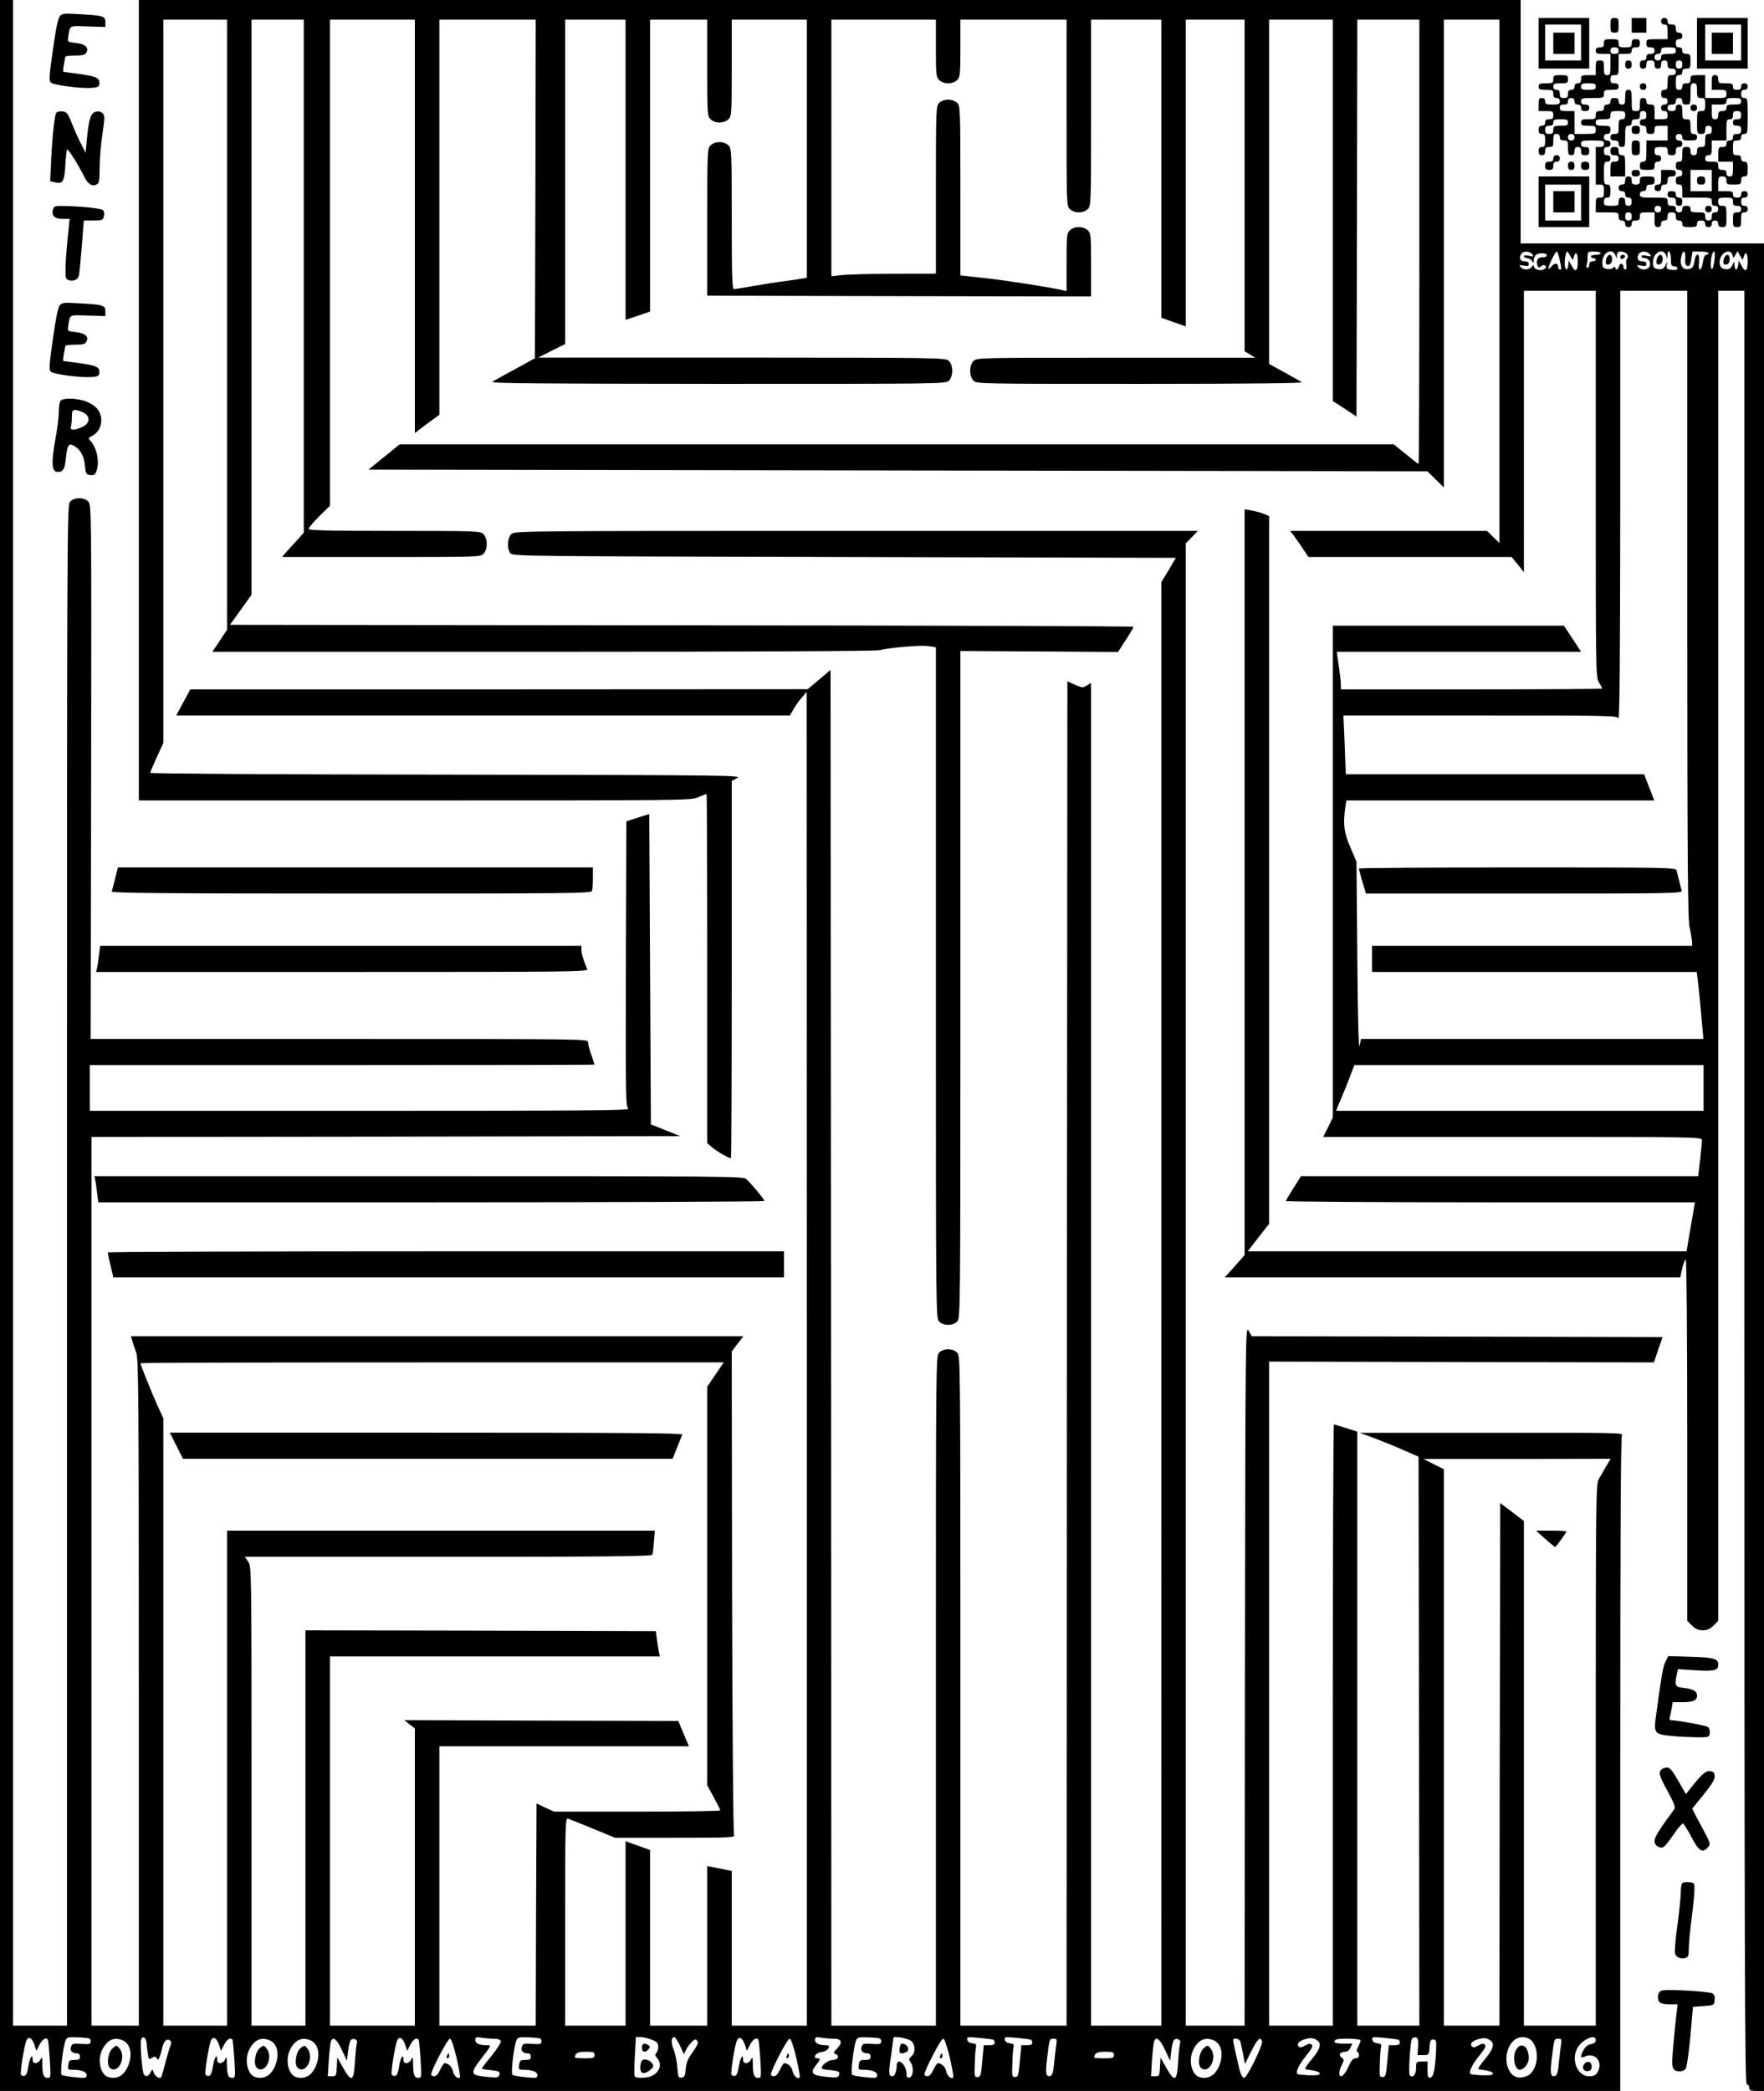
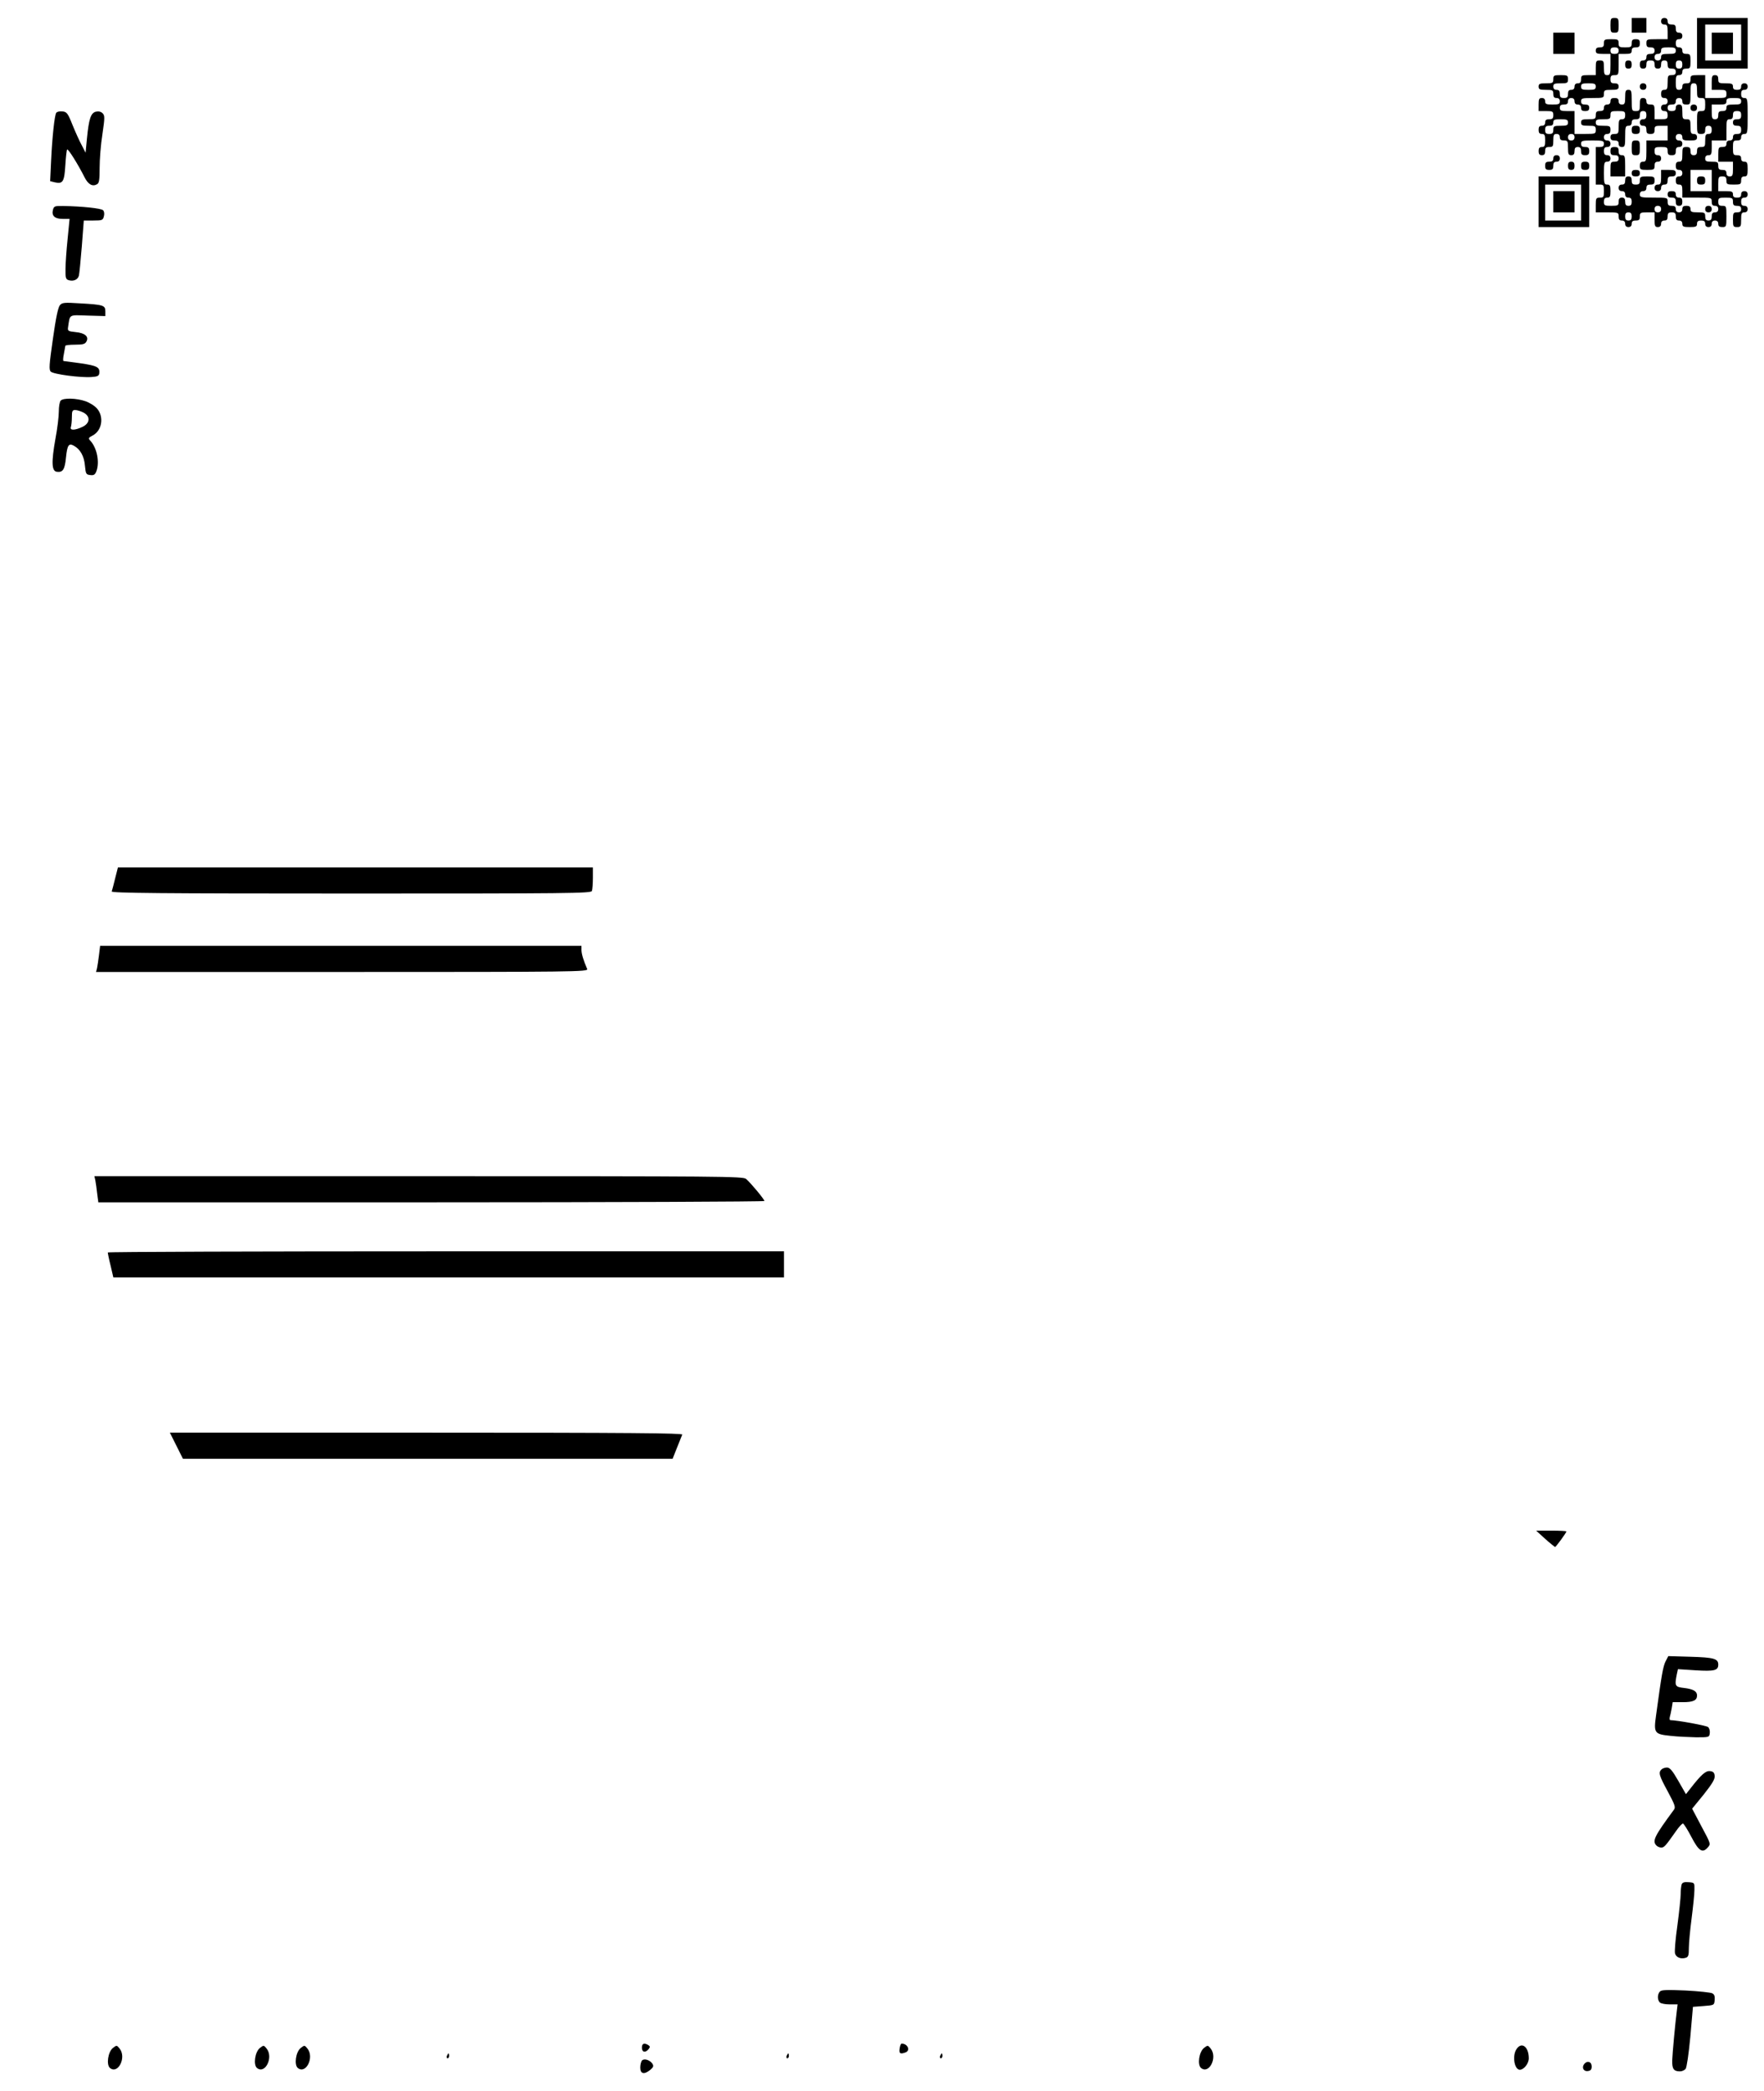
<svg xmlns="http://www.w3.org/2000/svg" version="1.0" width="1440" height="1706.667" viewBox="0 0 1080 1280">
-   <path d="M0 640v640h992v-199.6c0-135.6.3-200.2 1-201.5 1.1-1.9-.1-1.9-79.7-1.8h-80.8l9 3.3c5 1.9 13.1 5.2 18 7.4l9 3.9.3 174.2.2 174.1h-38V876.4l-6.8-2.2c-3.8-1.2-7.1-2.2-7.5-2.2-.4 0-.7 82.8-.7 184v184h-39V833.5l117.8.3 117.8.2 2.6-7.7 2.7-7.8-125.8-.3-125.7-.2-1.9-3.3c-2-3.2-2-2.4-2.3 211L762 1240h-36V332.6l3.7-3.8 3.7-3.8H524.2c-207.9 0-209.2 0-211.2 2-2.4 2.4-2.7 8.7-.6 11.6 1.4 1.9 4.9 1.9 204.5 2.4l203 .5-4.4 7.5-4.5 7.4V1240h-43V418l-2.5 1.6c-2.4 1.5-2.8 1.5-7.3-.4l-4.7-2.1-.3 411.5-.2 411.4h-65v-205c0-203.7 0-205-2-207-2.7-2.7-8.3-2.7-11 0-2 2-2 3.3-2 207v205h-64l-.2-415-.3-414.9-7 5.9-7 5.9-189 .1h-189l-4.3 8-4.3 8H483.6l2.2-3.8c1.1-2 3.4-5.3 5.1-7.2l3-3.5.1 408.2V1240h-46V1145.3l-7.5-1.5-7.5-1.5V1240h-35v-107.5l-7.5-2.7-7.5-2.7V1240h-37v-63.6c0-60.2.1-63.6 1.8-63.1.9.3 7.8 3.1 15.2 6.1l13.5 5.6h36.9c34.7 0 36.8-.1 36-1.8-.5-.9-1-67.9-1.2-148.8l-.2-147.1 3.5-4.6 3.6-4.7h-375l.9 2.7c.4 1.6 1.5 4.8 2.4 7.2 1.4 3.9 1.6 24.2 1.6 208.2V1240H56V696l180.3-.2 180.2-.3-9-3.6-9-3.6-.5-95-.5-95-7 2.2-7 2.3-.3 87.4c-.2 81.2-.1 87.4 1.5 88.5 1.3 1.1-31.2 1.3-164 1.3H55v-28h154.5c85 0 154.5-.1 154.5-.3 0-.1-.9-2.8-2-6-1.1-3.1-2-6.6-2-7.7 0-2 0-2-152.2-2H55.5l.3-163.5C56 309.9 56 309 54 307c-2.7-2.7-8.3-2.7-11 0-2 2-2 3.3-2 467.5V1240H8V0H0v640zm438 201.5l-5 7.4v244l4 7.3c2.2 4 4 7.6 4 8 0 .5-22.9.8-50.9.8h-50.9l-5.4-2.5-5.3-2.5-.3 68-.2 68h-59v-171h152.8l-3.3-7.8-3.2-7.7-83.9-.2-83.9-.3 3.3 2.6 3.2 2.5V1240h-52v-226h202l-.6-2.8c-.3-1.5-.8-5-1.2-7.7l-.7-5-107.3-.3L187 998v242h-33v-140.6c0-140.5 0-140.6-2.1-143.5l-2-2.9h124.6c98.8 0 124.6-.3 124.9-1.3.3-.6.7-4.2 1-8l.5-6.7H139v303h-39V868.2l-3.6-7.8c-3.5-7.8-10.4-24.9-10.4-25.9 0-.3 80.3-.5 178.5-.5h178.6l-5.1 7.5zm545.3 56.2c-1.5 2.7-3.5 6.1-4.5 7.8-1.7 2.9-1.8 11.2-1.8 168.7V1240h-44V931.1l-7.2-5.5-7.3-5.5-.3 159.9-.2 160h-34V899.4l-6.2-3.1-6.3-3.2h57.3l57.3-.1-2.8 4.7zM21.1 1251.8l1.2 3.6 1.9-3.7c1.7-3.4 4.1-4.8 5.1-3 .3.5.8 5.9 1.2 12 .6 10.8.6 11.3-1.3 11.3-2.5 0-3.2-1.8-3.3-8.3 0-4.5-.2-4.9-1.1-3-1.4 2.9-4.8 3.1-4.8.3 0-4.2-1.7-1.7-2.6 3.7-.6 4.1-1.4 5.9-2.5 6.1-.9.2-1.9-.3-2.1-1-.5-1.5 1.9-17 3.3-20.5 1.2-3.1 3.5-2 5 2.5zm34.4-2.3c0 1.8-.6 2-5.7 1.7-5.1-.3-5.7-.2-6.3 1.8-.8 2.4.7 4 3.8 4 1 0 1.7.8 1.7 2 0 1.6-.7 2-3.4 2-3 0-3.4.3-3.8 3-.4 2.7-.2 3 2.2 3 5.8 0 9 1.2 9 3.3 0 1.9-.4 1.9-7.2 1.3-4-.4-7.7-1.1-8.1-1.5-1-1 .9-17.1 2.4-20.9.8-2.1 1.4-2.3 8.1-2 6.5.3 7.3.5 7.3 2.3zm34.3 1.6c.1 1.9.5 4.9.8 6.6.4 3 .7 3.2 2.5 2 1.6-1 2.1-.9 2.9.3.7 1.2 1.1 1 1.8-1 .5-1.4 1.3-3.9 1.6-5.7.9-3.8 2.6-5.5 4.5-4.3 1.1.6 1.2 1.4.3 3.7-.6 1.5-2 6.3-3.1 10.6s-2.2 8.1-2.5 8.4c-1 1-3.7-.7-4.5-2.9l-.8-2.2-1.2 2.2c-1.5 2.8-3.7 2.8-4.4-.1-1-4.1-2-18.6-1.3-20.2 1-2.7 3.1-1.1 3.4 2.6zm44.3.7l1.2 3.6 1.9-3.7c1.7-3.4 4.1-4.8 5.1-3 .3.5.8 5.9 1.2 12 .6 10.8.6 11.3-1.3 11.3-2.5 0-3.2-1.8-3.3-8.3 0-4.5-.2-4.9-1.1-3-1.4 2.9-4.8 3.1-4.8.3 0-4.2-1.7-1.7-2.6 3.7-.6 4.1-1.4 5.9-2.5 6.1-.9.2-1.9-.3-2.1-1-.5-1.5 1.9-17 3.3-20.5 1.2-3.1 3.5-2 5 2.5zm114 0l1.2 3.6 1.9-3.7c1.7-3.4 4.1-4.8 5.1-3 .3.5.8 5.9 1.2 12 .6 10.8.6 11.3-1.3 11.3-2.5 0-3.2-1.8-3.3-8.3 0-4.5-.2-4.9-1.1-3-1.4 2.9-4.8 3.1-4.8.3 0-4.2-1.7-1.7-2.6 3.7-.6 4.1-1.4 5.9-2.5 6.1-.9.2-1.9-.3-2.1-1-.5-1.5 1.9-17 3.3-20.5 1.2-3.1 3.5-2 5 2.5zm54.2-3.8c2.3 0 4 .5 4.3 1.4.3.8-2 4.6-5.5 8.9-3.4 4.1-6.1 7.7-6.1 8 0 .2 2.3.7 5 .9 5.7.6 6.5 1 5.6 3.3-.5 1.3-1.7 1.5-7.3.9-10.5-1-10.8-1.9-3.5-11.4 6.1-7.9 6.1-8 3.4-8-4.8 0-7.2-1.1-7.2-3.2 0-1.8.5-2 3.8-1.4 2 .3 5.4.6 7.5.6zm29.2 1.5c0 1.8-.6 2-5.7 1.7-5.1-.3-5.7-.2-6.3 1.8-.8 2.4.7 4 3.8 4 1 0 1.7.8 1.7 2 0 1.6-.7 2-3.4 2-3 0-3.4.3-3.8 3-.4 2.7-.2 3 2.2 3 5.8 0 9 1.2 9 3.3 0 1.9-.4 1.9-7.2 1.3-4-.4-7.7-1.1-8.1-1.5-1-1 .9-17.1 2.4-20.9.8-2.1 1.4-2.3 8.1-2 6.5.3 7.3.5 7.3 2.3zm67.5-.9c3.3 1.3 4 2.1 4 4.3 0 1.5-.5 3.2-1.2 3.9-.9.9-.8 1.6.5 3 3.4 3.8 1.5 9.2-4 11.3-3.1 1.1-9 1.2-9.7 0-.3-.4-.3-6.1.1-12.5l.6-11.6h2.8c1.6 0 4.7.7 6.9 1.6zm17.3 3.6l2.4 5.3 1.5-3c.9-1.7 2.5-3.8 3.6-4.8 1.6-1.5 2.1-1.5 3.1-.4.8 1.1.2 2.6-2.8 6.9-3.1 4.3-4 6.6-4.3 10.4-.3 4.1-.6 4.9-2.5 5.2-1.9.3-2.2-.2-2.6-6-.2-3.5-1.2-8.4-2.2-10.9-1.8-4.4-1.6-7.9.4-7.9.5 0 2 2.4 3.4 5.2zm39.8-.4l1.2 3.6 1.9-3.7c1.7-3.4 4.1-4.8 5.1-3 .3.5.8 5.9 1.2 12 .6 10.8.6 11.3-1.3 11.3-2.5 0-3.2-1.8-3.3-8.3 0-4.5-.2-4.9-1.1-3-1.4 2.9-4.8 3.1-4.8.3 0-4.2-1.7-1.7-2.6 3.7-.6 4.1-1.4 5.9-2.5 6.1-.9.2-1.9-.3-2.1-1-.5-1.5 1.9-17 3.3-20.5 1.2-3.1 3.5-2 5 2.5zm54.2-3.8c5 0 5.8 2.2 2.3 5.9-2.3 2.4-2.5 2.9-1.2 3.4 2.9 1.1 1.8 3.7-1.5 3.7-2.7 0-6.8 3-6.9 5.1 0 .4 2.3.9 5 1.1 5.7.6 6.5 1 5.6 3.3-.5 1.3-1.7 1.5-7.3.9-9.1-.9-10.5-2.2-7-6.8 3.1-4 3.3-4.6 1.1-4.6-3.1 0-1-3.5 2.4-3.8 4-.4 6.7-4.2 3-4.2-4.4 0-6.8-1.2-6.8-3.2 0-1.8.5-2 3.8-1.4 2 .3 5.4.6 7.5.6zm29.2 1.5c0 1.8-.6 2-5.7 1.7-5.1-.3-5.7-.2-6.3 1.8-.8 2.4.7 4 3.8 4 1 0 1.7.8 1.7 2 0 1.6-.7 2-3.4 2-3 0-3.4.3-3.8 3-.4 2.7-.2 3 2.2 3 5.8 0 9 1.2 9 3.3 0 1.9-.4 1.9-7.2 1.3-4-.4-7.7-1.1-8.1-1.5-1-1 .9-17.1 2.4-20.9.8-2.1 1.4-2.3 8.1-2 6.5.3 7.3.5 7.3 2.3zm18.5 0c2.5 2.3 2.6 7 .1 9.2-1.8 1.5-1.8 1.8-.5 3.9 2 3 1.5 8.8-.8 9.2-1.4.3-1.8-.3-1.8-2.5 0-3.3-2.5-7.3-4.6-7.3-.8 0-1.4 1-1.4 2.2 0 3.8-1.2 6.8-2.6 6.8-2.4 0-2.5-1.8-.9-12.4.8-5.7 1.5-10.7 1.5-11.1 0-1.4 9.1.3 11 2zm50.3-.8c.4.2.7 1.1.7 1.9 0 .9-1.1 1.4-3.4 1.4h-3.3l-.9 9.7c-.8 8.8-1.1 9.8-2.9 9.8-1.9 0-2-.6-1.7-8 .1-4.4.4-9 .7-10.2.4-1.8 0-2.2-2.2-2.5-1.8-.2-2.9-1-3.1-2.2-.4-1.7.1-1.8 7.5-1.1 4.3.4 8.1.9 8.6 1.2zm23 0c.4.2.7 1.1.7 1.9 0 .9-1.1 1.4-3.4 1.4h-3.3l-.9 9.7c-.8 8.8-1.1 9.8-2.9 9.8-1.9 0-2-.6-1.7-8 .1-4.4.4-9 .7-10.2.4-1.8 0-2.2-2.2-2.5-1.8-.2-2.9-1-3.1-2.2-.4-1.7.1-1.8 7.5-1.1 4.3.4 8.1.9 8.6 1.2zm175.5.6c2.4 1.9 1.2 5.6-3.8 11.4-2.7 3.2-4.4 5.9-3.7 6 6.8 1 8.7 1.6 8.7 2.6s-1.8 1.2-6.6 1.1c-3.6-.2-6.8-.5-7.1-.8-1.2-1.2 1-5.8 5.3-11.1 3.5-4.3 4.4-5.9 3.5-6.8-.9-.9-1.9-.8-4.1.5-2.3 1.3-3.1 1.4-4 .4-1.3-1.6.6-3.4 4.7-4.5 2.9-.8 4.9-.5 7.1 1.2zm49.5-.6c.4.2.7 1.1.7 1.9 0 .9-1.1 1.4-3.4 1.4h-3.3l-.9 9.7c-.8 8.8-1.1 9.8-2.9 9.8-1.9 0-2-.6-1.7-8 .1-4.4.4-9 .7-10.2.4-1.8 0-2.2-2.2-2.5-1.8-.2-2.9-1-3.1-2.2-.4-1.7.1-1.8 7.5-1.1 4.3.4 8.1.9 8.6 1.2zm11.9 4.1l-.3 5.2h3.5c3.5 0 3.5-.1 3.8-4.8.3-3.9.6-4.7 2.3-4.7 1.9 0 2 .6 1.7 7.5-.6 11.2-1.5 15.4-3.5 15.8-1.4.3-1.7-.5-1.7-4.7v-5.1h-3.5c-3.4 0-3.5.1-3.5 4 0 4-2.1 6.4-3.9 4.4-.9-1 .3-20.7 1.4-22.4.4-.6 1.4-1 2.3-.8 1.4.3 1.6 1.4 1.4 5.6zm44.6-3.5c2.4 1.9 1.2 5.6-3.8 11.4-2.7 3.2-4.4 5.9-3.7 6 6.8 1 8.7 1.6 8.7 2.6s-1.8 1.2-6.6 1.1c-3.6-.2-6.8-.5-7.1-.8-1.2-1.2 1-5.8 5.3-11.1 3.5-4.3 4.4-5.9 3.5-6.8-.9-.9-1.9-.8-4.1.5-2.3 1.3-3.1 1.4-4 .4-1.3-1.6.6-3.4 4.7-4.5 2.9-.8 4.9-.5 7.1 1.2zm23.3-1.3c4.5 2.4 6.2 10.9 3.6 17.3-1.8 4.1-3.7 5.7-8 6.4-9.3 1.5-13-14.5-5.2-22.3 2.5-2.5 6.4-3.1 9.6-1.4zm40.9.9c0 1.3-.9 2-3 2.4-1.9.4-3.4 1.7-4.5 3.6-2.2 4.3-2 5.3.9 4 5.5-2.6 10.5 2.3 8.4 8.1-1.1 3-2.5 4-5.9 4-6.8 0-11-9.3-7.5-16.6 2.6-5.6 11.6-9.9 11.6-5.5zm-901.7.2c5 2.3 6.1 9.7 2.5 16.9-2.5 4.9-6.4 6.8-11.2 5.6-5.1-1.3-7.2-10.5-4-16.9 3.1-6.1 7.4-8 12.7-5.6zm90 0c5 2.3 6.1 9.7 2.5 16.9-2.5 4.9-6.4 6.8-11.2 5.6-5.1-1.3-7.2-10.5-4-16.9 3.1-6.1 7.4-8 12.7-5.6zm25 0c5 2.3 6.1 9.7 2.5 16.9-2.5 4.9-6.4 6.8-11.2 5.6-5.1-1.3-7.2-10.5-4-16.9 3.1-6.1 7.4-8 12.7-5.6zm18.9 5.6l3.2 6.8.7-5.8c.3-3.2 1.1-6.3 1.7-6.9 1.6-1.6 4.5-.1 3.7 1.9-.3 1-.9 6.2-1.2 11.5-.7 12.1-2.1 12.7-7.3 3.5l-3.5-6.2-.3 5.7c-.3 5.5-.4 5.8-2.9 5.8h-2.6l.6-9.9c.4-5.5 1-10.6 1.3-11.5 1.2-3.2 3.6-1.4 6.6 5.1zm70.3 4.9c1.5 6.3 2.4 11.8 2.1 12.1-1.2 1.3-3.7-.9-4.3-3.7-.5-2.8-2.8-5-5.1-5-.5 0-1.7 1.8-2.7 4-1.2 2.6-2.5 4-3.7 4-1 0-1.8-.5-1.8-1.2 0-2.5 10.1-21.8 11.4-21.8.9 0 2.2 3.9 4.1 11.6zm208 0c1.5 6.3 2.4 11.8 2.1 12.1-1.2 1.3-3.7-.9-4.3-3.7-.5-2.8-2.8-5-5.1-5-.5 0-1.7 1.8-2.7 4-1.2 2.6-2.5 4-3.7 4-1 0-1.8-.5-1.8-1.2 0-2.5 10.1-21.8 11.4-21.8.9 0 2.2 3.9 4.1 11.6zm94 0c1.5 6.3 2.4 11.8 2.1 12.1-1.2 1.3-3.7-.9-4.3-3.7-.5-2.8-2.8-5-5.1-5-.5 0-1.7 1.8-2.7 4-1.2 2.6-2.5 4-3.7 4-1 0-1.8-.5-1.8-1.2 0-2.5 10.1-21.8 11.4-21.8.9 0 2.2 3.9 4.1 11.6zm65.2-7.9c-.3 2.1-.9 7.1-1.3 11.1-.4 5-1.1 7.5-2.1 7.9-2.9 1.1-3.4-1.2-2.2-10.8 1.4-11.9 1.4-11.9 4-11.9 1.9 0 2.1.4 1.6 3.7zm66.5 3l3.2 6.8.7-5.8c.3-3.2 1.1-6.3 1.7-6.9 1.6-1.6 4.5-.1 3.7 1.9-.3 1-.9 6.2-1.2 11.5-.7 12.1-2.1 12.7-7.3 3.5l-3.5-6.2-.3 5.7c-.3 5.5-.4 5.8-2.9 5.8h-2.6l.6-9.9c.4-5.5 1-10.6 1.3-11.5 1.2-3.2 3.6-1.4 6.6 5.1zm30.1-5.6c5 2.3 6.1 9.7 2.5 16.9-2.5 4.9-6.4 6.8-11.2 5.6-5.1-1.3-7.2-10.5-4-16.9 3.1-6.1 7.4-8 12.7-5.6zm16.1.6c.2 1 1 4.5 1.7 7.8l1.1 6 3.9-7.8c3.9-7.7 5.4-9.1 6.6-6.2.7 2.1-9.2 22.5-11 22.5-.8 0-1.9-1.8-2.6-4.3-1.5-5.8-4.1-17.6-4.1-18.8 0-1.7 3.9-.9 4.4.8zm73.6-.7c0 .6-.7 2.4-1.5 4-.9 1.7-1.1 3-.5 3 .5 0 1 .9 1 2 0 1.4-.7 2-2.1 2-1.5 0-2.7 1.4-4.5 5.5-2.5 5.5-5.4 7.3-5.4 3.5 0-1.2.7-3.5 1.6-5.1 1.4-2.8 1.4-3.2-.2-4.3-2.1-1.6-1-3.6 2-3.6 1.5 0 2.7-.9 3.4-2.5l1.2-2.5h-5.5c-5.1 0-6.5-.7-4.8-2.3 1.1-1.2 15.3-.8 15.3.3zm122.7 2.7c-.3 2.1-.9 7.1-1.3 11.1-.4 5-1.1 7.5-2.1 7.9-2.9 1.1-3.4-1.2-2.2-10.8 1.4-11.9 1.4-11.9 4-11.9 1.9 0 2.1.4 1.6 3.7zM364 1258c0 1.8-.7 2-6 2-3.3 0-6-.2-6-.4 0-2.7 1.6-3.6 6.6-3.6 4.7 0 5.4.2 5.4 2zm318 0c0 1.8-.7 2-6 2-3.3 0-6-.2-6-.4 0-2.7 1.6-3.6 6.6-3.6 4.7 0 5.4.2 5.4 2z" />
-   <path d="M108 885l4 8h299.8l2.7-6.8c1.5-3.7 2.9-7.3 3.2-8 .4-.9-31.3-1.2-156.6-1.2H104l4 8zM946 942c3 2.7 5.8 4.9 6.1 5 .5 0 6.9-8.7 6.9-9.5 0-.3-4.2-.5-9.2-.5h-9.3l5.5 5zM393 1253.5c0 2.8 2.1 3.3 4.1.9 1-1.3 1-1.7-.2-2.5-2.5-1.5-3.9-1-3.9 1.6zM393.1 1261.3c-.6.6-1.1 2.6-1.1 4.4 0 3.9 2.4 4.4 6.1 1.4 1.9-1.6 2.2-2.3 1.4-3.7-1.5-2.3-5-3.5-6.4-2.1zM550.8 1254c-.5 3.1.4 3.6 3.6 2.4 3.2-1.2 1.3-5.4-2.4-5.4-.4 0-1 1.3-1.2 3zM928.6 1254.2c-2.9 4-1.5 12.8 1.9 12.8 2.5 0 5.5-3.8 5.5-7 0-7-4.3-10.3-7.4-5.8zM970 1263.4c-1.8 2.2-.5 4.8 2.2 4.4 1.7-.2 2.3-1 2.3-2.8 0-2.9-2.6-3.8-4.5-1.6zM69.1 1253.7c-3 2.4-4.1 10.2-1.8 12.2 5 4.1 10.3-6.5 5.9-11.9-1.7-2.1-1.8-2.1-4.1-.3zM159.1 1253.7c-3 2.4-4.1 10.2-1.8 12.2 5 4.1 10.3-6.5 5.9-11.9-1.7-2.1-1.8-2.1-4.1-.3zM184.1 1253.7c-3 2.4-4.1 10.2-1.8 12.2 5 4.1 10.3-6.5 5.9-11.9-1.7-2.1-1.8-2.1-4.1-.3zM273.6 1258.5c-.3.8-.1 1.5.4 1.5.6 0 1-.7 1-1.5s-.2-1.5-.4-1.5-.6.7-1 1.5zM481.6 1258.5c-.3.8-.1 1.5.4 1.5.6 0 1-.7 1-1.5s-.2-1.5-.4-1.5-.6.7-1 1.5zM575.6 1258.5c-.3.8-.1 1.5.4 1.5.6 0 1-.7 1-1.5s-.2-1.5-.4-1.5-.6.7-1 1.5zM737.1 1253.7c-3 2.4-4.1 10.2-1.8 12.2 5 4.1 10.3-6.5 5.9-11.9-1.7-2.1-1.8-2.1-4.1-.3z" />
-   <path d="M85 245v245h168.9c166.7 0 169 0 173.6-2 2.6-1.1 4.9-2 5.1-2 .2 0 .4 48.1.4 106.9v106.9l3.1 2.7c2.9 2.4 10.1 6.5 11.4 6.5.3 0 .5-52 .5-115.5V478.1l3.3-1.8c3.1-1.7-3.8-1.8-178-2.1-106.3-.1-181.3-.6-181.3-1.1 0-.5 1.8-4.8 4-9.6l4-8.7V12h39v373.5l-4.5 6.8-4.5 6.7h202.2c123.9 0 203.9-.4 206.3-1 7-1.7 24.8-3.1 29.7-2.5l4.8.7v205.4c0 204.1 0 205.4 2 207.4 2.7 2.7 8.3 2.7 11 0 2-2 2-3.3 2-206.3V398.5l48.2.3 48.3.3 4.8-7.4c2.6-4 4.7-7.6 4.7-8 0-.4-124.5-.8-276.6-.9l-276.6-.3 6.6-9.2 6.6-9.2V12h32v314.1l-4.7 5.2c-2.6 2.9-5.6 6.2-6.7 7.4l-1.9 2.3h60.6c59.4 0 60.7 0 62.7-2 2.7-2.7 2.7-9.3 0-12-1.9-1.9-3.3-2-54.5-2-42 0-52.5-.3-52.5-1.3 0-.7 2.9-4.2 6.5-7.7l6.5-6.4V12h52v253.1l3.8-2.9c2-1.6 5.4-4.1 7.5-5.6l3.7-2.7V12h59l-.2 103.7-.3 103.6-12 6.6c-6.7 3.6-13 7.1-14 7.8-1.6 1 27.4 1.2 137.8 1.3 138.4 0 139.7 0 141.7-2 2.7-2.7 2.7-9.3 0-12-2-2-3.4-2-126.7-2.1H329.5l8.3-4.2 8.2-4.1V12h37v183.8l7.5-2.5 7.5-2.6V12h35v29.5c0 28.2.1 29.6 2 31.5 1.2 1.2 3.3 2 5.5 2s4.3-.8 5.5-2c1.9-1.9 2-3.3 2-31.5V12h46v158l-2.2.4c-1.3.3-6.3 1-11.3 1.7-4.9.6-13.7 2-19.4 3-5.8 1-11.1 1.9-11.8 1.9-1 0-1.3-8.3-1.3-43 0-41.7-.1-43.1-2-45-1.2-1.2-3.3-2-5.5-2s-4.3.8-5.5 2c-1.9 1.9-2 3.3-2 47v45h4.3c2.3 0 55.2.2 117.4.3l113.3.2v-19.3c0-17.9-.1-19.3-2-21.2-1.2-1.2-3.3-2-5.5-2s-4.3.8-5.5 2c-1.8 1.8-2 3.3-2 19.6v17.6l-2.2-.5c-6.4-1.6-33.6-5.9-47.2-7.4l-15.6-1.7v-51.8c0-50.5-.1-51.9-2-53.8-1.2-1.2-3.3-2-5.5-2s-4.3.8-5.5 2c-1.9 1.9-2 3.3-2 53.2v51.3l-25.8.1c-14.1 0-28.5.4-31.9.8l-6.3.7V12h64v17.5c0 16.2.2 17.7 2 19.5 1.2 1.2 3.3 2 5.5 2s4.3-.8 5.5-2c1.8-1.8 2-3.3 2-19.5V12h65v57c0 55.7 0 57 2 59 1.2 1.2 3.3 2 5.5 2s4.3-.8 5.5-2c2-2 2-3.3 2-59V12h43v182.5l7.5 2.7 7.5 2.6V12h36v203l3.3 2 3.2 2h-85.2c-84 0-85.3 0-87.3 2-2.7 2.7-2.7 9.3 0 12 2 2 3.3 2 102.3 2 68.3 0 99.7-.4 98.7-1-.8-.6-5.7-3.3-10.7-6.1l-9.3-5.1V12h39v233.5l7.3 4.7 7.2 4.8.3-121.5L831 12h38v136c0 74.8-.2 136-.5 136s-3.8-2.7-7.8-6l-7.4-6H244.7l-9.5 7.7-9.6 7.8 324.2.5 324.1.5 5.1 5 5 4.9V12h34v320.4l-3.8-3.7-3.8-3.7H789.8l2.2 2.7c1.1 1.6 3.7 5.2 5.6 8l3.5 5.3h124.4l3.8 4.6 3.7 4.7V178h44v118.2c0 116.5 0 118.4 2 121.6 1.1 1.8 2 3.5 2 3.7 0 .3-36 .5-80 .5h-80l-.1-3.3c0-1.7-.6-6.9-1.3-11.5l-1.2-8.2H968l-5.2-8-5.3-8H816v301.1l-2.9 6-3 5.9h116c114.5 0 115.9 0 115.9 2 0 1-.5 6.4-1.1 12l-1.2 10H796.5l-4.5 7.2c-2.5 3.9-4.6 7.5-4.8 8-.2.4 56.1.8 125.1.8h125.4l-.7 4.2c-.4 2.4-1.6 9.1-2.6 15l-1.8 10.8H763.9l6.5-8.4 6.6-8.4V315.9l-3.2-1.3c-1.8-.8-5.2-1.7-7.5-2.1l-4.3-.7v456.5l-6.1 6.9-6.1 6.8h278.9l1.2-5.5c.7-3 1.7-5.5 2.2-5.5.5 0 .9 43.2.9 110.6v110.6l2.9 2.9c2.2 2.1 3.9 2.9 6.6 2.9 2.7 0 4.4-.8 6.6-2.9l2.9-2.9V178h16v549c0 487.3.2 549 1.5 549 .8 0 1.5.9 1.5 2 0 1.7.7 2 4.5 2h4.5V149H931V0H85v245zm853.1-89.4c1.2 1.5 1 1.6-1.9 1-2.1-.5-3.2-.4-3.2.3 0 .6.9 1.1 2 1.1 1 0 2.4.8 2.9 1.7 1 1.6 1 1.6 1.1-.3 0-1.1.5-2.5 1.2-3.2 1.6-1.6 6.8-1.5 6.8.1 0 .7-1.1 1.3-2.7 1.2-2.9 0-4 2.1-2.9 5.2.5 1.2.9 1.3 2.2.3 1-.9 1.8-1 2.5-.3.8.8.5 1.4-1 2.2-2.3 1.3-6.1 0-6.1-2.2 0-.7-.5-.4-1.1.5-1.2 2.2-5.2 2.3-6.9.3-1.1-1.3-.8-1.4 1.9-.9 2.4.5 3.1.3 3.1-1 0-1-.9-1.6-2.4-1.6-2.8 0-3.7-1.7-2.4-4.3 1.1-2.2 5.1-2.2 6.9-.1zm16.8 3.4c1.3 6.2 1.3 6 .1 6-.5 0-1-.6-1-1.4 0-2.7-2.2-2.9-4.1-.5-1 1.3-1.9 1.8-1.9 1.2 0-1.7 4.2-10.3 5.1-10.3.4 0 1.2 2.3 1.8 5zm6.5-2.3c1.5 2.8 1.6 2.8 2.2.5 1.1-3.8 2.4-2.4 2.4 2.7 0 6.2-1.4 7.2-3.7 2.9l-1.8-3.3-.3 2.7c-.5 4.2-2.2 3.3-2.2-1.1 0-3.7.8-7.1 1.6-7.1.2 0 1 1.2 1.8 2.7zM980 155c0 .5-1.3 1-3 1-1.6 0-3 .4-3 1 0 .5.7 1 1.5 1s1.5.4 1.5 1c0 .5-.9 1-2 1-1.3 0-2 .7-2 2 0 1.1-.5 2-1.1 2-.6 0-.8-.7-.5-1.6.3-.9.6-3.1.6-5 0-3.3.1-3.4 4-3.4 2.2 0 4 .4 4 1zm9 1.2l.9 2.3v-2.3c.1-1.6.7-2.2 2.5-2.2 3 0 5.4 2.6 3.8 4.2-.6.6-.8 2.4-.5 3.9.3 1.8.1 2.9-.6 2.9-.6 0-1.1-.6-1.1-1.4 0-2.4-2.1-3-2.7-.7-.6 2.2-2.3 2.9-2.3 1 0-.8-.5-.8-1.5.1-.8.7-2.5 1-4 .6-2.1-.5-2.5-1.2-2.5-4 0-5.9 6-9.2 8-4.4zm21.1-.6c1.2 1.5 1 1.6-1.9 1-2.1-.5-3.2-.4-3.2.3 0 .6.9 1.1 2 1.1 2.5 0 4.1 2.9 2.9 5.2-1.2 2.2-5.2 2.4-6.9.3-1.1-1.3-.8-1.4 1.9-.9 2.4.5 3.1.3 3.1-1 0-1-.9-1.6-2.4-1.6-2.8 0-3.7-1.7-2.4-4.3 1.1-2.2 5.1-2.2 6.9-.1zm9.9.6l.9 2.3v-2.3c.2-4.3 2.1-2.2 2.1 2.3 0 3.8.3 4.5 2 4.5 1.1 0 2 .6 2 1.3 0 .9-1.1 1.2-3.5.9-3.2-.4-3.4-.7-3-3.1.5-2.3.4-2.4-.4-.5-1.3 3-2.8 3.7-5.7 3-2-.5-2.4-1.3-2.4-4 0-5.9 6-9.2 8-4.4zm11.8 2c-.2 3.3.1 4.3 1.4 4.6 1.3.2 1.8-.7 2.3-4.2l.7-4.6h4.9c2.7 0 4.9.4 4.9 1 0 .5-.6 1-1.4 1-.9 0-1.6 1.7-2 4.5-.4 2.5-1.2 4.5-1.8 4.5-.7 0-.9-1.7-.6-4.5.7-5.9-1.9-6.4-2.8-.5-.5 3.1-1.2 4.2-3 4.6-4.4 1.1-6.4-2.4-4.8-8.4 1-3.7 2.5-2.4 2.2 2zm18.1-1.5c-.1 1.6-.4 4.1-.8 5.8-1 4.6-2.2 1.4-1.5-3.9.7-4.9 2.5-6.4 2.3-1.9zm10.8-.6c.6 2.1.6 2.1 1.8-.1l1.3-2.3 1.6 2.9c1.5 2.8 1.6 2.9 2.2.6 1.1-3.8 2.4-2.4 2.4 2.7 0 6.2-1.4 7.2-3.7 2.9l-1.8-3.3-.3 2.7c-.2 1.6-.8 2.8-1.3 2.8s-.9-1.2-1-2.8c0-2.5-.1-2.5-.9-.6-1.2 2.9-2.6 3.7-5.6 3-4.8-1.2-2.4-10.6 2.8-10.6 1.2 0 2.2.8 2.5 2.1zM1033 369.7c.1 162.5.3 192.8 1.5 198.3.8 3.6 1.4 7.5 1.5 8.7v2.3H840v16h198.8l.6 4.7c.7 5.5 2.3 22.2 3 30.5l.5 5.8H833.3l-.9 4.2c-.6 2.8-1.1-16.8-1.4-54.2l-.5-58.5-3.7-8.7c-3.9-9-4.6-13.9-3.2-24.2l.7-4.6h188.5l-3.1-8-3.1-8H824l-.1-2.3c-.1-1.2-.4-9.3-.7-18l-.7-15.7h83.7c78.7 0 83.8.1 84.7 1.7.7 1.2 1-40 1.1-130V178h41v191.7zm10 296.3v14H818l1.3-3.3c3.4-7.8 6.5-15.6 8.1-20l1.8-4.7H1043v14z" />
-   <path d="M983.4 158.5c-.7 3-.1 4 2.1 3.2 2-.8 2-5.7 0-5.7-.8 0-1.7 1.1-2.1 2.5zM992 157.5c0 .9.6 1.2 1.5.9.8-.4 1.5-1 1.5-1.5s-.7-.9-1.5-.9-1.5.7-1.5 1.5zM1014.4 158.5c-.7 3-.1 4 2.1 3.2 2-.8 2-5.7 0-5.7-.8 0-1.7 1.1-2.1 2.5zM1055.4 158.5c-.7 3-.1 4 2.1 3.2 2-.8 2-5.7 0-5.7-.8 0-1.7 1.1-2.1 2.5zM832 531.7c0 .5 1 4.1 2.1 8l2.2 7.3h96.9c91.8 0 96.9-.1 96.4-1.8-.3-.9-1-3.7-1.6-6.2-.6-2.5-1.3-5.3-1.6-6.3-.5-1.6-6-1.7-97.5-1.7-53.3 0-96.9.3-96.9.7zM36.7 9.8c-1.1 1.2-2.5 7.7-4.3 20.6-2.3 16-2.5 19-1.3 20.1 1.6 1.6 18.2 3.8 24.9 3.3 3.6-.2 4.6-.7 4.8-2.3.4-3.7-1.3-4.6-11.4-6.1C44 44.7 39.2 44 38.9 44c-.4 0-.3-1.9.2-4.3.4-2.3.8-4.5.9-5 0-.4 2.7-.7 6-.7 4.8 0 6.1-.4 6.9-1.9 1.7-3-.9-5.3-6.6-5.8-4.7-.5-5-.7-4.6-3.2 1.2-7.9.2-7.3 12.1-6.9l10.7.3v-2.9c0-3.7-1.2-4.1-15.6-4.9-9.4-.6-10.8-.5-12.2 1.1zM942 26.5V42h31V11h-31v15.5zm26-.5v11h-22V15h22v11z" />
+   <path d="M108 885l4 8h299.8l2.7-6.8c1.5-3.7 2.9-7.3 3.2-8 .4-.9-31.3-1.2-156.6-1.2H104l4 8zM946 942c3 2.7 5.8 4.9 6.1 5 .5 0 6.9-8.7 6.9-9.5 0-.3-4.2-.5-9.2-.5h-9.3l5.5 5zM393 1253.5c0 2.8 2.1 3.3 4.1.9 1-1.3 1-1.7-.2-2.5-2.5-1.5-3.9-1-3.9 1.6zM393.1 1261.3c-.6.6-1.1 2.6-1.1 4.4 0 3.9 2.4 4.4 6.1 1.4 1.9-1.6 2.2-2.3 1.4-3.7-1.5-2.3-5-3.5-6.4-2.1zM550.8 1254c-.5 3.1.4 3.6 3.6 2.4 3.2-1.2 1.3-5.4-2.4-5.4-.4 0-1 1.3-1.2 3zM928.6 1254.2c-2.9 4-1.5 12.8 1.9 12.8 2.5 0 5.5-3.8 5.5-7 0-7-4.3-10.3-7.4-5.8zM970 1263.4c-1.8 2.2-.5 4.8 2.2 4.4 1.7-.2 2.3-1 2.3-2.8 0-2.9-2.6-3.8-4.5-1.6M69.1 1253.7c-3 2.4-4.1 10.2-1.8 12.2 5 4.1 10.3-6.5 5.9-11.9-1.7-2.1-1.8-2.1-4.1-.3zM159.1 1253.7c-3 2.4-4.1 10.2-1.8 12.2 5 4.1 10.3-6.5 5.9-11.9-1.7-2.1-1.8-2.1-4.1-.3zM184.1 1253.7c-3 2.4-4.1 10.2-1.8 12.2 5 4.1 10.3-6.5 5.9-11.9-1.7-2.1-1.8-2.1-4.1-.3zM273.6 1258.5c-.3.8-.1 1.5.4 1.5.6 0 1-.7 1-1.5s-.2-1.5-.4-1.5-.6.7-1 1.5zM481.6 1258.5c-.3.8-.1 1.5.4 1.5.6 0 1-.7 1-1.5s-.2-1.5-.4-1.5-.6.7-1 1.5zM575.6 1258.5c-.3.8-.1 1.5.4 1.5.6 0 1-.7 1-1.5s-.2-1.5-.4-1.5-.6.7-1 1.5zM737.1 1253.7c-3 2.4-4.1 10.2-1.8 12.2 5 4.1 10.3-6.5 5.9-11.9-1.7-2.1-1.8-2.1-4.1-.3z" />
  <path d="M951 26.5V33h13V20h-13v6.5zM986 15.5c0 4.1.2 4.5 2.5 4.5s2.5-.4 2.5-4.5-.2-4.5-2.5-4.5-2.5.4-2.5 4.5zM999 15.5V20h9v-9h-9v4.5z" />
  <path d="M1017 13c0 1.3.7 2 2 2 1.7 0 2 .7 2 4.5V24h-6.5c-6.3 0-6.5.1-6.5 2.5 0 2 .5 2.5 2.5 2.5 1.8 0 2.5.5 2.5 2s-.7 2-2.5 2-2.5.5-2.5 2c0 1.3-.7 2-2 2-1.5 0-2 .7-2 2.5s.5 2.5 2 2.5 2-.7 2-2.5c0-2 .5-2.5 2.5-2.5s2.5.5 2.5 2.5c0 1.8.5 2.5 2 2.5s2-.7 2-2.5.5-2.5 2-2.5 2 .7 2 2.5c0 2 .5 2.5 2.5 2.5 1.8 0 2.5.5 2.5 2s-.7 2-2.5 2c-2.3 0-2.5.4-2.5 4.5 0 3.8-.3 4.5-2 4.5-1.5 0-2 .7-2 2.5s.5 2.5 2 2.5c1.3 0 2 .7 2 2s-.7 2-2 2-2 .7-2 2 .7 2 2 2c1.5 0 2 .7 2 2.5 0 2.2-.4 2.5-4 2.5h-4v-4.5c0-4.1-.2-4.5-2.5-4.5-1.8 0-2.5-.5-2.5-2 0-1.3-.7-2-2-2-1.7 0-2 .7-2 4 0 3.6-.2 4-2.5 4-2.4 0-2.5-.2-2.5-6.5 0-5.8-.2-6.5-2-6.5-1.7 0-2 .7-2 4.5s-.3 4.5-2 4.5c-1.3 0-2-.7-2-2 0-1.5-.7-2-2.5-2s-2.5.5-2.5 2c0 1.3-.7 2-2 2s-2 .7-2 2c0 1.5-.7 2-2.5 2-2 0-2.5.5-2.5 2.5 0 2.3-.4 2.5-4.5 2.5-3.8 0-4.5.3-4.5 2s.7 2 4.5 2c4.1 0 4.5.2 4.5 2.5 0 2.4-.2 2.5-6.5 2.5H964V68h-4.5c-3.8 0-4.5-.3-4.5-2 0-1.5.7-2 2.5-2s2.5-.5 2.5-2c0-1.3.7-2 2-2s2 .7 2 2 .7 2 2 2 2 .7 2 2c0 1.5.7 2 2.5 2s2.5-.5 2.5-2-.7-2-2.5-2-2.5-.5-2.5-2c0-1.8.7-2 7-2 6.8 0 7-.1 7-2.5 0-2.3.4-2.5 4.5-2.5 3.8 0 4.5-.3 4.5-2 0-1.5-.7-2-2.5-2-2 0-2.5-.5-2.5-2.5s.5-2.5 2.5-2.5c2.4 0 2.5-.2 2.5-6.5V33h4c3.3 0 4-.3 4-2 0-1.5.7-2 2.5-2 2 0 2.5-.5 2.5-2.5s-.5-2.5-2.5-2.5-2.5.5-2.5 2.5c0 2.2-.4 2.5-4 2.5s-4-.3-4-2.5c0-2.3-.4-2.5-4.5-2.5s-4.5.2-4.5 2.5c0 2-.5 2.5-2.5 2.5-1.8 0-2.5.5-2.5 2 0 1.7.7 2 4.5 2h4.5v6.5c0 5.8-.2 6.5-2 6.5-1.7 0-2-.7-2-4.5 0-4.1-.2-4.5-2.5-4.5s-2.5.4-2.5 4.5V46h-4.5c-4.1 0-4.5.2-4.5 2.5 0 1.8-.5 2.5-2 2.5-1.3 0-2 .7-2 2s-.7 2-2 2c-1.5 0-2 .7-2 2.5 0 2-.5 2.5-2.5 2.5s-2.5-.5-2.5-2.5c0-1.8-.5-2.5-2-2.5-1.3 0-2-.7-2-2 0-1.7.7-2 4.5-2 4.1 0 4.5-.2 4.5-2.5s-.4-2.5-4.5-2.5-4.5.2-4.5 2.5-.4 2.5-4.5 2.5c-3.8 0-4.5.3-4.5 2s.7 2 4.5 2c4.1 0 4.5.2 4.5 2.5 0 1.8.5 2.5 2 2.5 1.3 0 2 .7 2 2 0 1.7-.7 2-4.5 2s-4.5-.3-4.5-2c0-1.3-.7-2-2-2-1.7 0-2 .7-2 4v4h4.5c4.1 0 4.5.2 4.5 2.5 0 2-.5 2.5-2.5 2.5-1.8 0-2.5.5-2.5 2 0 1.3-.7 2-2 2-1.5 0-2 .7-2 2.5s.5 2.5 2 2.5c1.7 0 2 .7 2 4s-.3 4-2 4c-1.5 0-2 .7-2 2.5s.5 2.5 2 2.5 2-.7 2-2.5c0-2 .5-2.5 2.5-2.5 2.3 0 2.5-.4 2.5-4 0-3.3.3-4 2-4 1.3 0 2 .7 2 2 0 1.5.7 2 2.5 2 2.3 0 2.5.4 2.5 4.5 0 3.8.3 4.5 2 4.5 1.5 0 2-.7 2-2.5s.5-2.5 2-2.5 2 .7 2 2.5c0 2 .5 2.5 2.5 2.5s2.5-.5 2.5-2.5-.5-2.5-2.5-2.5c-1.8 0-2.5-.5-2.5-2 0-1.8.7-2 7-2s7 .2 7 2c0 1.5-.7 2-2.5 2H977v23h2.5c2.3 0 2.5.4 2.5 4s-.2 4-2.5 4-2.5.4-2.5 4.5v4.5h7c6.8 0 7 .1 7 2.5 0 1.8.5 2.5 2 2.5 1.3 0 2 .7 2 2s.7 2 2 2 2-.7 2-2c0-1.5.7-2 2.5-2 2 0 2.5-.5 2.5-2.5 0-2.3.4-2.5 4.5-2.5h4.5v4.5c0 3.8.3 4.5 2 4.5 1.3 0 2-.7 2-2s.7-2 2-2c1.5 0 2-.7 2-2.5 0-2 .5-2.5 2.5-2.5s2.5.5 2.5 2.5c0 1.8.5 2.5 2 2.5 1.3 0 2 .7 2 2 0 1.7.7 2 4.5 2s4.5-.3 4.5-2c0-1.5.7-2 2.5-2s2.5.5 2.5 2c0 1.3.7 2 2 2s2-.7 2-2 .7-2 2-2 2 .7 2 2c0 1.5.7 2 2.5 2 2.4 0 2.5-.2 2.5-6.5s-.1-6.5-2.5-6.5c-2 0-2.5-.5-2.5-2.5 0-2.3.4-2.5 4.5-2.5s4.5.2 4.5 2.5c0 2 .5 2.5 2.5 2.5 1.8 0 2.5.5 2.5 2s-.7 2-2.5 2c-2.3 0-2.5.4-2.5 4.5s.2 4.5 2.5 4.5 2.5-.4 2.5-4.5c0-3.8.3-4.5 2-4.5 1.3 0 2-.7 2-2s-.7-2-2-2c-1.5 0-2-.7-2-2.5s.5-2.5 2-2.5c1.3 0 2-.7 2-2s-.7-2-2-2-2 .7-2 2c0 1.5-.7 2-2.5 2s-2.5-.5-2.5-2c0-1.7-.7-2-4.5-2h-4.5v-4.5c0-4.1.2-4.5 2.5-4.5 2 0 2.5.5 2.5 2.5 0 2.3.4 2.5 4.5 2.5s4.5-.2 4.5-2.5c0-1.8.5-2.5 2-2.5 1.7 0 2-.7 2-4.5s-.3-4.5-2-4.5c-1.3 0-2-.7-2-2 0-1.5-.7-2-2.5-2-2.3 0-2.5-.4-2.5-4.5s.2-4.5 2.5-4.5c1.8 0 2.5-.5 2.5-2 0-1.3.7-2 2-2 1.9 0 2-.7 2-11s-.1-11-2-11c-1.5 0-2-.7-2-2.5s.5-2.5 2-2.5c1.3 0 2-.7 2-2s-.7-2-2-2-2 .7-2 2c0 1.5-.7 2-2.5 2s-2.5-.5-2.5-2c0-1.7-.7-2-4.5-2-4.1 0-4.5-.2-4.5-2.5 0-1.8-.5-2.5-2-2.5-1.7 0-2 .7-2 4.5V55h4.5c4.1 0 4.5.2 4.5 2.5 0 2.4-.2 2.5-6.5 2.5h-6.5V46h-4.5c-4.1 0-4.5.2-4.5 2.5 0 2-.5 2.5-2.5 2.5-1.8 0-2.5.5-2.5 2 0 1.3-.7 2-2 2-1.7 0-2-.7-2-4.5s.3-4.5 2-4.5c1.3 0 2-.7 2-2 0-1.5.7-2 2.5-2 2.3 0 2.5-.4 2.5-4.5s-.2-4.5-2.5-4.5c-1.8 0-2.5-.5-2.5-2 0-1.3-.7-2-2-2-1.5 0-2-.7-2-2.5s.5-2.5 2-2.5c1.3 0 2-.7 2-2s-.7-2-2-2c-1.5 0-2-.7-2-2.5 0-2-.5-2.5-2.5-2.5-1.8 0-2.5-.5-2.5-2 0-1.3-.7-2-2-2s-2 .7-2 2zm-26 18c0 1.5-.7 2-2.5 2s-2.5-.5-2.5-2 .7-2 2.5-2 2.5.5 2.5 2zm35 0c0 1.7-.7 2-4.5 2s-4.5.3-4.5 2c0 1.3-.7 2-2 2s-2-.7-2-2 .7-2 2-2 2-.7 2-2c0-1.7.7-2 4.5-2s4.5.3 4.5 2zm4 8.5c0 1.8-.5 2.5-2 2.5s-2-.7-2-2.5.5-2.5 2-2.5 2 .7 2 2.5zM977 53c0 1.7-.7 2-4.5 2s-4.5-.3-4.5-2 .7-2 4.5-2 4.5.3 4.5 2zm62 2.5c0 4.1.2 4.5 2.5 4.5s2.5.4 2.5 4-.2 4-2.5 4c-2.4 0-2.5.2-2.5 7s.1 7 2.5 7c2 0 2.5-.5 2.5-2.5 0-1.8.5-2.5 2-2.5s2 .7 2 2.5-.5 2.5-2 2.5c-1.7 0-2 .7-2 4 0 3.6-.2 4-2.5 4-2 0-2.5.5-2.5 2.5 0 1.8-.5 2.5-2 2.5s-2-.7-2-2.5c0-2-.5-2.5-2.5-2.5-2.3 0-2.5.4-2.5 4.5 0 3.8-.3 4.5-2 4.5-1.5 0-2 .7-2 2.5s.5 2.5 2 2.5c1.3 0 2 .7 2 2s-.7 2-2 2c-1.5 0-2 .7-2 2.5s.5 2.5 2 2.5c1.7 0 2 .7 2 4v4h9c8.9 0 9 0 9 2.5 0 1.8.5 2.5 2 2.5 1.3 0 2 .7 2 2s-.7 2-2 2c-1.5 0-2 .7-2 2.5s-.5 2.5-2 2.5-2-.7-2-2.5c0-2.3-.4-2.5-4.5-2.5-3.8 0-4.5-.3-4.5-2 0-1.5-.7-2-2.5-2s-2.5.5-2.5 2c0 1.3-.7 2-2 2s-2-.7-2-2c0-1.5-.7-2-2.5-2-2 0-2.5-.5-2.5-2.5 0-2.5-.1-2.5-8.5-2.5-7.8 0-8.5-.2-8.5-2 0-1.3.7-2 2-2s2-.7 2-2c0-1.5.7-2 2.5-2 2 0 2.5-.5 2.5-2.5 0-2.3-.4-2.5-4.5-2.5s-4.5.2-4.5 2.5c0 2-.5 2.5-2.5 2.5s-2.5-.5-2.5-2.5c0-1.8-.5-2.5-2-2.5s-2 .7-2 2.5-.5 2.5-2 2.5c-1.3 0-2 .7-2 2s.7 2 2 2 2 .7 2 2 .7 2 2 2c1.5 0 2 .7 2 2.5s-.5 2.5-2 2.5-2-.7-2-2.5-.5-2.5-2-2.5-2 .7-2 2.5c0 2.3-.4 2.5-4.5 2.5s-4.5-.2-4.5-2.5c0-1.8.5-2.5 2-2.5 1.7 0 2-.7 2-4s-.3-4-2-4c-1.8 0-2-.7-2-7s.2-7 2-7c1.3 0 2-.7 2-2s-.7-2-2-2c-1.5 0-2-.7-2-2.5s.5-2.5 2-2.5c1.3 0 2-.7 2-2s-.7-2-2-2-2-.7-2-2 .7-2 2-2c1.5 0 2-.7 2-2.5 0-2.3-.4-2.5-4.5-2.5-3.8 0-4.5-.3-4.5-2s.7-2 4.5-2c4.1 0 4.5-.2 4.5-2.5s.4-2.5 4.5-2.5 4.5.2 4.5 2.5c0 1.8-.5 2.5-2 2.5-1.7 0-2 .7-2 4.5 0 4.1-.2 4.5-2.5 4.5-1.8 0-2.5.5-2.5 2s.7 2 2.5 2 2.5.5 2.5 2c0 1.3.7 2 2 2 1.8 0 2-.7 2-6.5s.2-6.5 2-6.5c1.3 0 2-.7 2-2 0-1.5.7-2 2.5-2 2 0 2.5-.5 2.5-2.5 0-1.8.5-2.5 2-2.5s2 .7 2 2.5-.5 2.5-2 2.5c-1.3 0-2 .7-2 2s.7 2 2 2c1.5 0 2 .7 2 2.5 0 2 .5 2.5 2.5 2.5s2.5-.5 2.5-2.5c0-2.3.4-2.5 4-2.5h4v9h-13v6.5c0 5.8-.2 6.5-2 6.5-1.5 0-2 .7-2 2.5 0 2.3.4 2.5 4.5 2.5s4.5-.2 4.5-2.5c0-1.8.5-2.5 2-2.5 1.3 0 2-.7 2-2s-.7-2-2-2c-1.5 0-2-.7-2-2.5 0-2.3.4-2.5 4-2.5s4 .2 4 2.5c0 2 .5 2.5 2.5 2.5s2.5-.5 2.5-2.5c0-1.8.5-2.5 2-2.5 1.3 0 2-.7 2-2s-.7-2-2-2-2-.7-2-2 .7-2 2-2 2 .7 2 2c0 1.7.7 2 4.5 2s4.5-.3 4.5-2c0-1.3-.7-2-2-2-1.7 0-2-.7-2-4.5 0-4.1-.2-4.5-2.5-4.5s-2.5-.4-2.5-4.5c0-3.8-.3-4.5-2-4.5-1.3 0-2 .7-2 2 0 1.5-.7 2-2.5 2s-2.5-.5-2.5-2 .7-2 2.5-2 2.5-.5 2.5-2c0-1.3.7-2 2-2s2 .7 2 2c0 1.5.7 2 2.5 2 2.4 0 2.5-.2 2.5-6.5 0-5.8.2-6.5 2-6.5 1.7 0 2 .7 2 4.5zm27 6.5c0 1.7-.7 2-4.5 2s-4.5.3-4.5 2c0 1.5-.7 2-2.5 2-2 0-2.5.5-2.5 2.5 0 1.8-.5 2.5-2 2.5-1.7 0-2-.7-2-4.5V64h4.5c3.8 0 4.5-.3 4.5-2s.7-2 4.5-2 4.5.3 4.5 2zm0 8.5c0 2-.5 2.5-2.5 2.5-1.8 0-2.5.5-2.5 2s.7 2 2.5 2c2 0 2.5.5 2.5 2.5s-.5 2.5-2.5 2.5c-1.8 0-2.5.5-2.5 2 0 1.3-.7 2-2 2s-2 .7-2 2c0 1.5-.7 2-2.5 2-2.3 0-2.5.4-2.5 4.5V99h9v4.5c0 3.8-.3 4.5-2 4.5-1.3 0-2-.7-2-2 0-1.5-.7-2-2.5-2-2 0-2.5-.5-2.5-2.5 0-2.3-.4-2.5-4-2.5-3.3 0-4-.3-4-2 0-1.3.7-2 2-2 1.7 0 2-.7 2-4.5V86h9v-6.5c0-5.8.2-6.5 2-6.5 1.5 0 2-.7 2-2.5 0-2 .5-2.5 2.5-2.5s2.5.5 2.5 2.5zM960 75c0 1.7-.7 2-4.5 2-4.1 0-4.5.2-4.5 2.5 0 2-.5 2.5-2.5 2.5s-2.5-.5-2.5-2.5.5-2.5 2.5-2.5c1.8 0 2.5-.5 2.5-2 0-1.7.7-2 4.5-2s4.5.3 4.5 2zm4 9c0 1.3-.7 2-2 2s-2-.7-2-2 .7-2 2-2 2 .7 2 2zm84 26.5v6.5h-13v-13h13v6.5zm-31 17.5c0 1.3-.7 2-2 2s-2-.7-2-2 .7-2 2-2 2 .7 2 2zm-18 4.5c0 1.8-.5 2.5-2 2.5s-2-.7-2-2.5.5-2.5 2-2.5 2 .7 2 2.5z" />
  <path d="M1035 66c0 1.3.7 2 2 2s2-.7 2-2-.7-2-2-2-2 .7-2 2zM999 79.5c0 2 .5 2.5 2.5 2.5s2.5-.5 2.5-2.5-.5-2.5-2.5-2.5-2.5.5-2.5 2.5zM999 90.5c0 4.1.2 4.5 2.5 4.5s2.5-.4 2.5-4.5-.2-4.5-2.5-4.5-2.5.4-2.5 4.5zM986 92.5c0 2 .5 2.5 2.5 2.5 1.8 0 2.5.5 2.5 2s-.7 2-2.5 2c-2.3 0-2.5.4-2.5 4.5v4.5h9v-6.5c0-5.8-.2-6.5-2-6.5-1.5 0-2-.7-2-2.5 0-2-.5-2.5-2.5-2.5s-2.5.5-2.5 2.5zM999 106c0 1.5.7 2 2.5 2s2.5-.5 2.5-2-.7-2-2.5-2-2.5.5-2.5 2zM1017 108.5c0 3.8-.3 4.5-2 4.5-1.3 0-2 .7-2 2s.7 2 2 2 2-.7 2-2 .7-2 2-2c1.5 0 2-.7 2-2.5 0-2 .5-2.5 2.5-2.5 1.8 0 2.5-.5 2.5-2 0-1.7-.7-2-4.5-2h-4.5v4.5zM1021 119c0 1.5.7 2 2.5 2 2 0 2.5.5 2.5 2.5 0 1.8.5 2.5 2 2.5s2-.7 2-2.5-.5-2.5-2-2.5c-1.3 0-2-.7-2-2 0-1.5-.7-2-2.5-2s-2.5.5-2.5 2zM1044 128c0 1.3.7 2 2 2s2-.7 2-2-.7-2-2-2-2 .7-2 2zM1039 110.5c0 2 .5 2.5 2.5 2.5s2.5-.5 2.5-2.5-.5-2.5-2.5-2.5-2.5.5-2.5 2.5zM1039 26.5V42h31V11h-31v15.5zm27-.5v11h-22V15h22v11z" />
  <path d="M1048 26.5V33h13V20h-13v6.5zM995 39.5c0 1.8.5 2.5 2 2.5s2-.7 2-2.5-.5-2.5-2-2.5-2 .7-2 2.5zM1004 53c0 1.3.7 2 2 2s2-.7 2-2-.7-2-2-2-2 .7-2 2zM34.4 69.1c-1 1.7-2.4 14.4-3.1 29.1l-.6 12.7 2.8.7c5 1.2 5.9-.4 6.5-10.4.3-5 .8-9.3 1.1-9.7.6-.6 6.7 9.1 10.7 17.1 2.2 4.3 4.8 5.8 7.6 4.2 1.3-.7 1.6-2.6 1.6-10.1 0-5.1.7-14.3 1.7-20.5 1.5-10.3 1.5-11.4.1-12.9-1.1-1-2.5-1.3-4.2-.9-3 .8-4.2 4.3-5.4 16.7l-.8 8.4-2.3-4.5c-1.4-2.5-3.9-8.1-5.7-12.5-2.9-7.3-3.5-8-6.2-8.3-1.7-.2-3.3.2-3.8.9zM951 97c0 1.5-.7 2-2.5 2-2 0-2.5.5-2.5 2.5s.5 2.5 2.5 2.5 2.5-.5 2.5-2.5c0-1.8.5-2.5 2-2.5 1.3 0 2-.7 2-2s-.7-2-2-2-2 .7-2 2zM960 101.5c0 1.8.5 2.5 2 2.5s2-.7 2-2.5-.5-2.5-2-2.5-2 .7-2 2.5zM968 101.5c0 2 .5 2.5 2.5 2.5s2.5-.5 2.5-2.5-.5-2.5-2.5-2.5-2.5.5-2.5 2.5zM942 123.5V139h31v-31h-31v15.5zm26 .5v11h-22v-22h22v11z" />
  <path d="M951 123.5v6.5h13v-13h-13v6.5zM32.4 128.5c-.9 3.6 1.1 5.5 6 5.5h4.2l-1.2 12.2c-.7 6.8-1.3 15.1-1.3 18.5-.1 5.3.2 6.3 1.9 6.8 3 .9 5.7-.3 6.3-2.8.3-1.2 1.1-9.3 1.8-18l1.2-15.7h5.9c5.4 0 5.8-.2 6.4-2.6.4-1.5.2-3-.5-3.7-1.2-1.2-13.1-2.4-24.3-2.6-5.3-.1-5.8.1-6.4 2.4zM36.7 186.8c-1.1 1.2-2.5 7.7-4.3 20.6-2.3 16-2.5 19-1.3 20.1 1.6 1.6 18.2 3.8 24.9 3.3 3.6-.2 4.6-.7 4.8-2.3.4-3.7-1.3-4.6-11.4-6.1-5.4-.7-10.2-1.4-10.5-1.4-.4 0-.3-1.9.2-4.3.4-2.3.8-4.5.9-5 0-.4 2.7-.7 6-.7 4.8 0 6.1-.4 6.9-1.9 1.7-3-.9-5.3-6.6-5.8-4.7-.5-5-.7-4.6-3.2 1.2-7.9.2-7.3 12.1-6.9l10.7.3v-2.9c0-3.7-1.2-4.1-15.6-4.9-9.4-.6-10.8-.5-12.2 1.1zM37.2 245.2c-.7.7-1.2 3.7-1.2 6.8 0 3.1-.9 10.6-2.1 16.8-2.5 14.2-2.3 19.6.9 20 3.7.5 4.9-1.4 5.6-8.8.8-7.6 1.7-8.9 4.9-7.1 3.8 2.1 6.2 6.3 6.7 12.1.5 5.1.7 5.5 3.2 5.8 2.2.3 3-.2 3.8-2.3 2.1-5.5.4-14.2-3.6-18.6-1.5-1.6-1.3-1.9 1.3-3.3 5.7-2.9 7.1-11.3 2.8-16.4-1.4-1.7-4.6-3.7-7.2-4.6-5.5-1.9-13.4-2.1-15.1-.4zm13.8 7.3c4.5 2.3 4.2 6.6-.5 8.8-4.6 2.2-7.9 2.3-7.1.1.3-.9.6-3.6.6-6 0-3.8.3-4.4 2-4.4 1.2 0 3.4.7 5 1.5zM70.5 537.7c-.9 3.8-1.9 7.4-2.1 8-.3 1 29.5 1.3 146.5 1.3 133 0 146.9-.1 147.5-1.6.3-.9.6-4.5.6-8V531H72.2l-1.7 6.7zM60.6 584.7c-.4 3.1-.9 6.7-1.2 8l-.6 2.3h150.7c143.2 0 150.7-.1 150-1.8-2.3-5.4-3.4-9-3.5-11.5V579H61.3l-.7 5.7zM58.4 722.7c.3 1.6.8 5.2 1.1 8l.7 5.3h203.9c112.1 0 203.9-.4 203.9-.8 0-1-8.3-11-11.2-13.5-1.9-1.6-12.9-1.7-200.5-1.7H57.8l.6 2.7zM66 766.7c0 .5.7 4.1 1.7 8l1.7 7.3H480v-16H273c-113.9 0-207 .3-207 .7zM1019.7 1017.1c-1.5 3.1-2.4 8-5.8 33.1-1.5 10.7-1 11.4 8.8 12.4 4.3.5 11.4.8 15.8.9 7.9 0 8 0 8.3-2.6.2-1.4-.3-3.1-1.1-3.7-1.1-.9-18.5-4.1-23-4.2-.5 0-.6-.8-.4-1.8.3-.9.8-3.4 1.2-5.5l.6-3.7h6.2c6.4 0 8.7-1.1 8.7-4.1 0-2.6-2.3-3.9-7.9-4.6-5.6-.6-5.9-1.2-4.5-8.3l.7-3.2 10.9.7c11.4.7 13.8.1 13.8-3.5s-2.7-4.4-16.9-4.8l-13.7-.4-1.7 3.3zM1017.2 1083.2c-1.9 1.9-1.5 3.6 3.9 13.5 4.4 8.2 4.9 9.7 3.7 11.2-12 16.3-13.4 19.1-10.6 21.9.7.7 2 1.2 2.9 1.2 1.8 0 2.7-1.1 8.9-9.9 1.9-2.8 3.9-4.9 4.4-4.8.6.2 2.9 3.9 5.2 8.3 4.5 8.6 6.7 10 9.9 6.4 2-2.2 2-2.2-3.8-13l-5.7-10.8 7.1-8.7c5.3-6.7 6.9-9.4 6.7-11.4-.2-2-.9-2.7-2.9-2.9-2.6-.3-5.4 2.2-12 10.7l-2.7 3.4-4.7-8.2c-3.6-6.3-5.2-8.1-6.9-8.1-1.2 0-2.7.5-3.4 1.2zM1029.6 1153.5c-.3.9-.6 3.5-.6 5.8s-.9 10.9-2 19.2c-1.2 8.2-1.8 16-1.5 17.2.6 2.5 3.5 3.7 6.5 2.8 1.7-.5 2-1.5 2-6.2 0-3 .8-11.2 1.7-18.1.9-7 1.7-14.7 1.7-17.2.1-4.5.1-4.5-3.5-4.8-2.6-.2-3.8.1-4.3 1.3zM1016.3 1219.1c-1.6 1.6-1.7 5.1-.1 6.7.7.7 3.4 1.2 6.1 1.2h4.8l-.5 4.2c-1 7.8-2.6 25.2-2.8 30.1-.1 5.2.9 6.7 4.8 6.7 1.2 0 2.7-.7 3.4-1.5.7-.9 1.9-9.1 2.9-19.7l1.6-18.3 6.5-.5c6.5-.5 6.5-.5 6.8-3.7.2-2.3-.2-3.4-1.5-4.1-1-.5-8.3-1.3-16.3-1.7-11.2-.5-14.8-.4-15.7.6z" />
</svg>